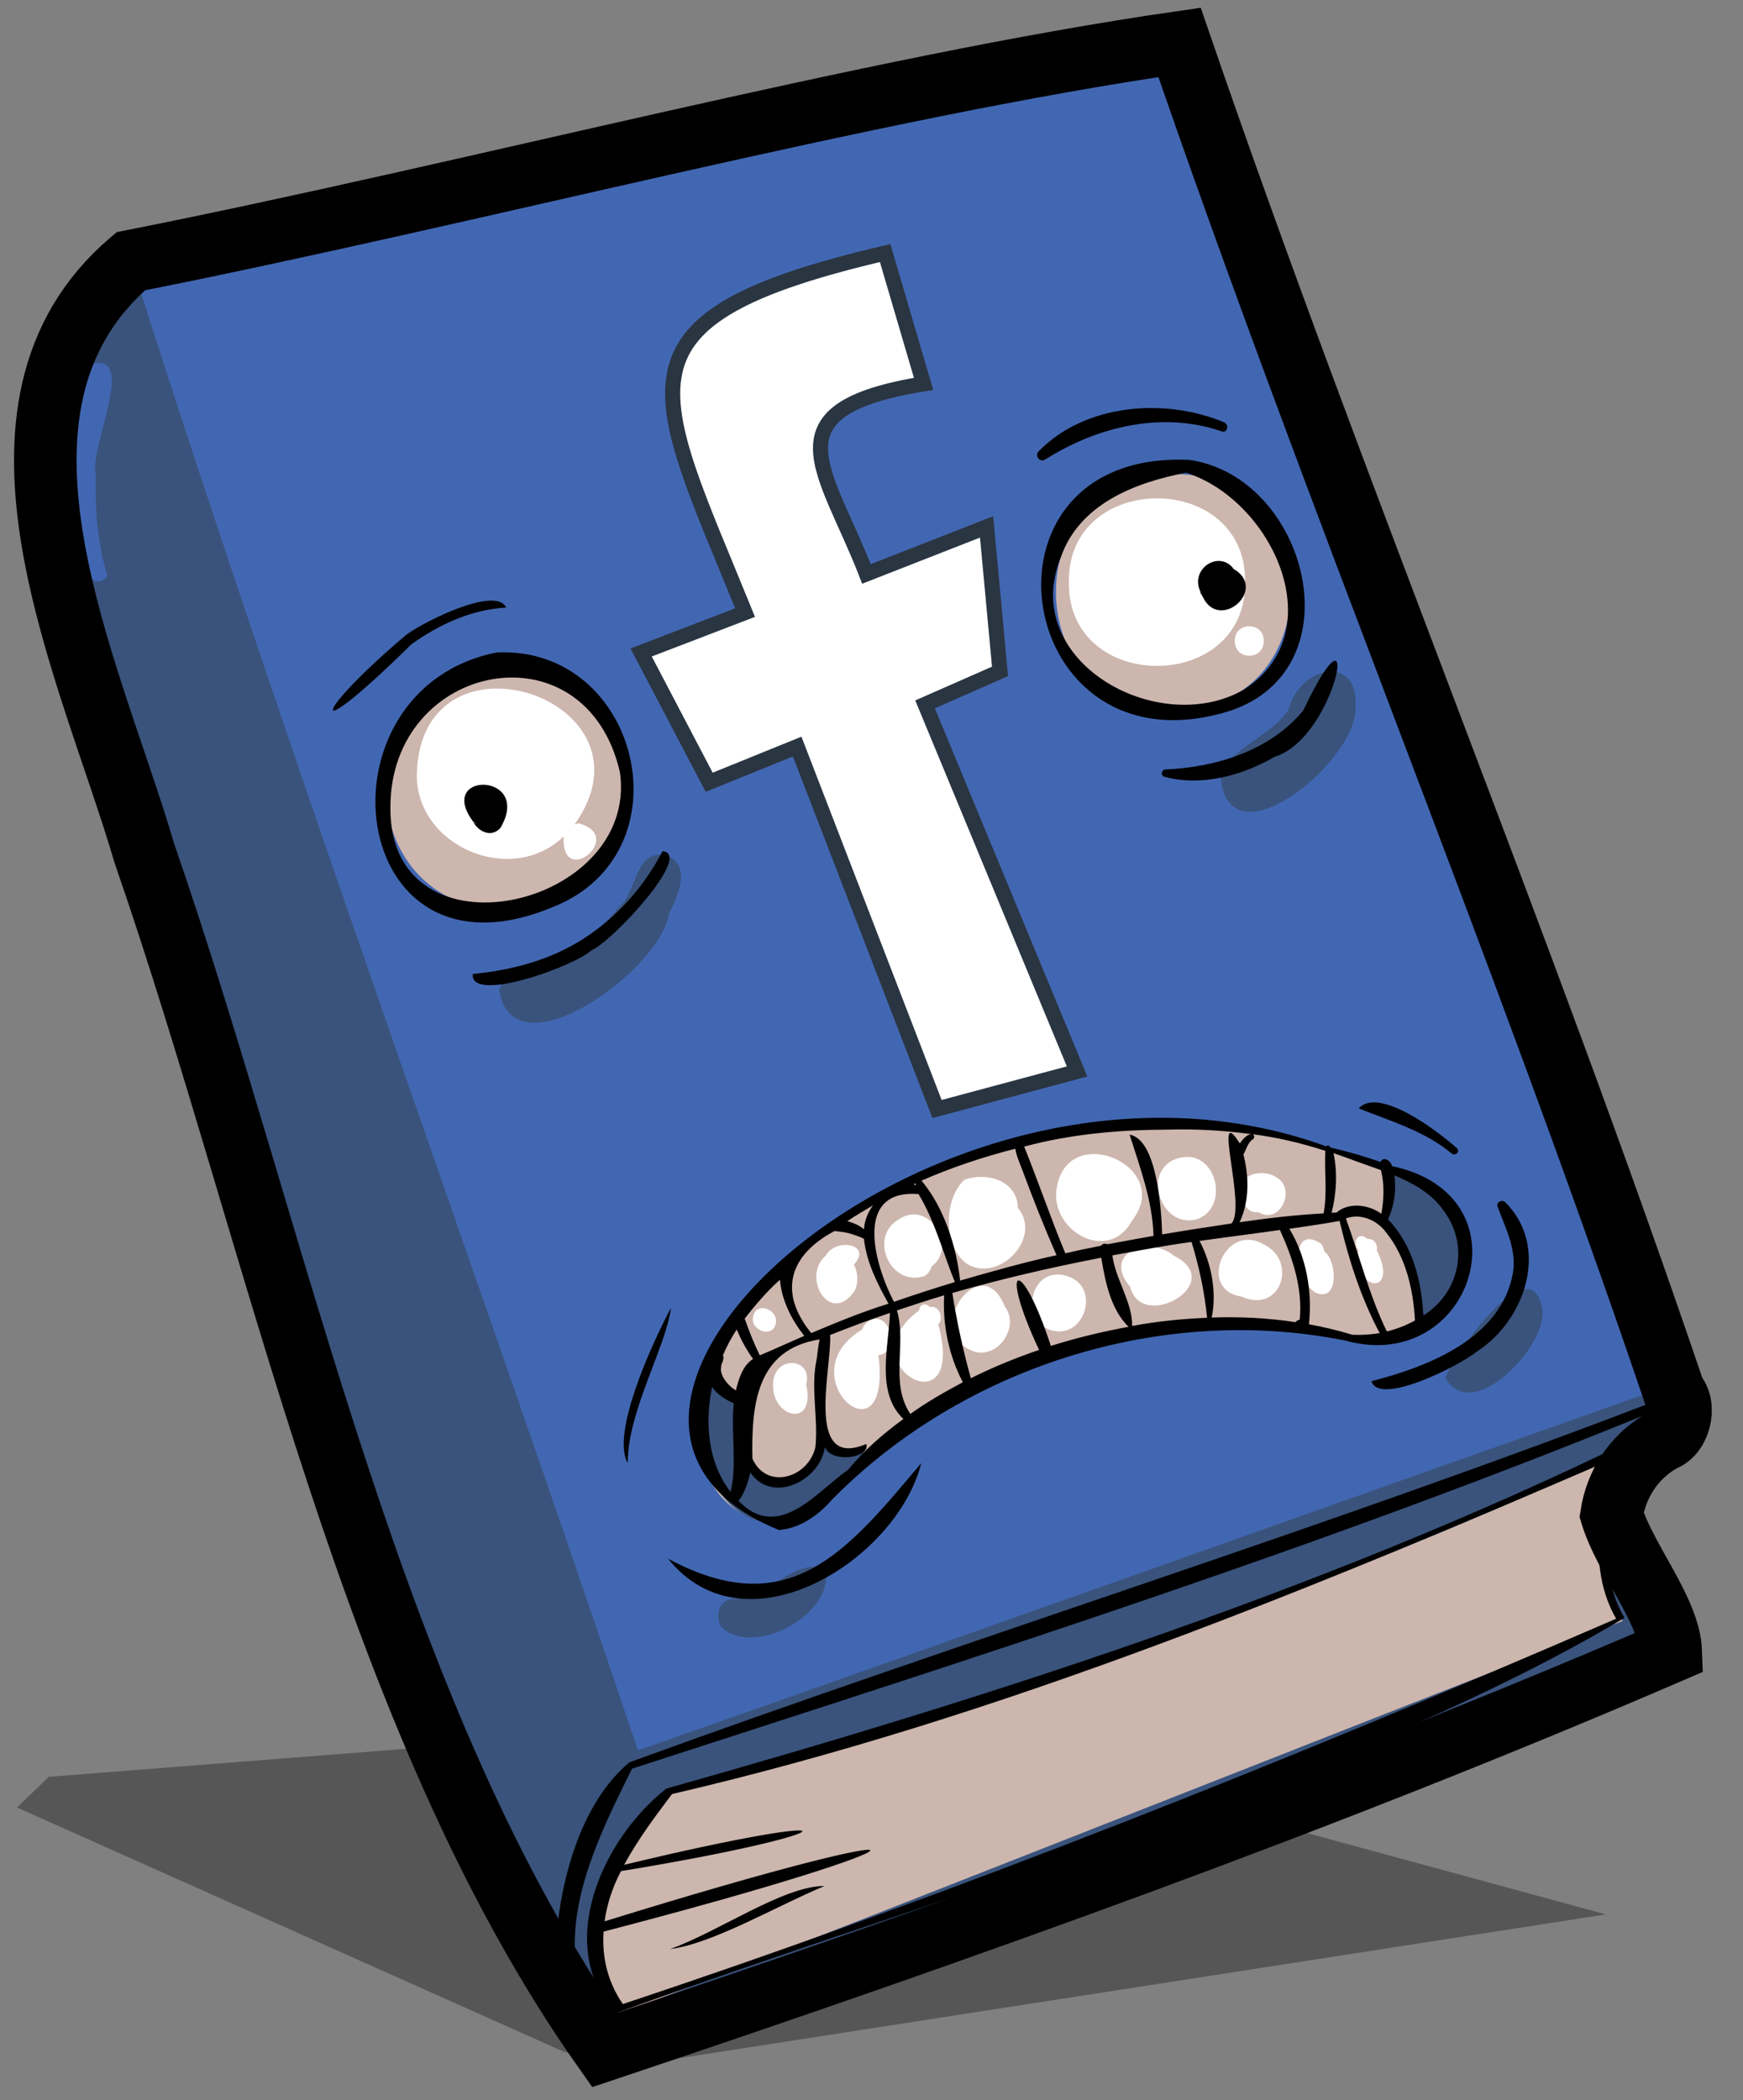
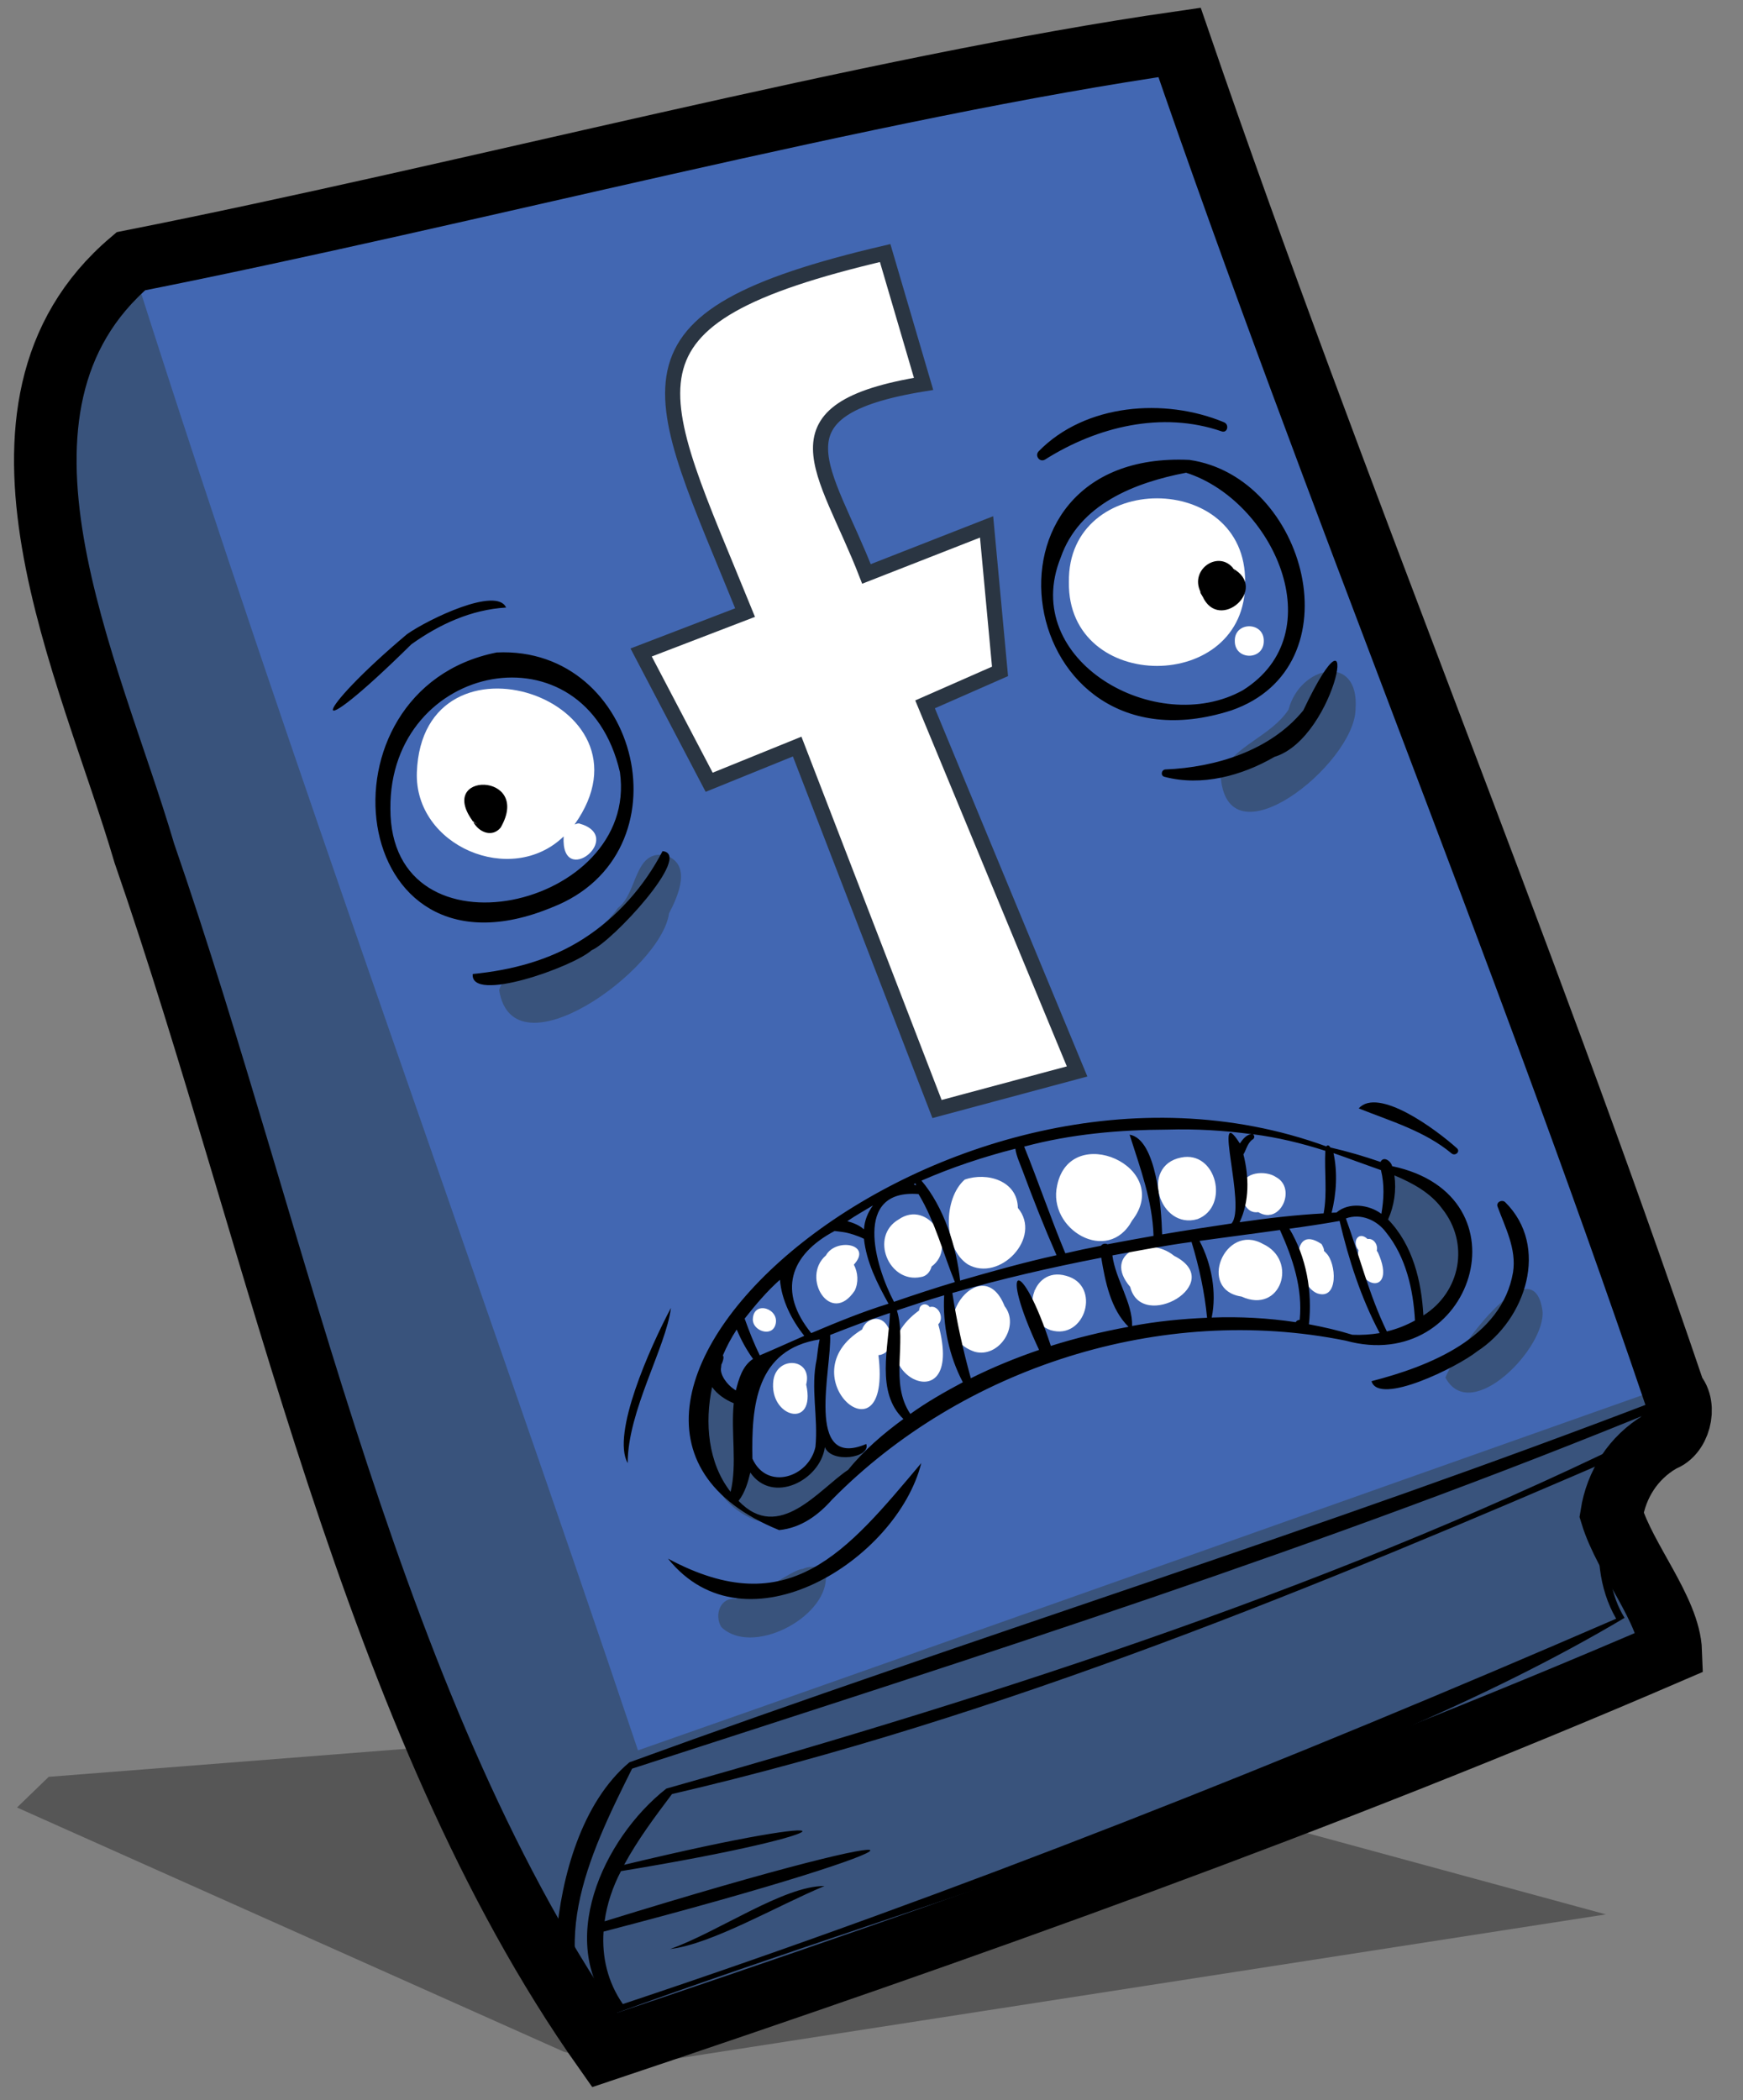
<svg xmlns="http://www.w3.org/2000/svg" version="1.1" id="facebook" width="83px" height="100px" viewBox="0 0 83 100">
  <rect x="0" y="0" width="83" height="100" fill="#808080" stroke="none" />
  <style type="text/css">
	.st0{opacity:0.33;fill:#020202;}
	.st1{fill:#39537C;}
	.st2{fill:#4267B2;}
	.st3{fill:#FFFFFF;stroke:#2A3542;stroke-width:0.719;stroke-miterlimit:10;}
	.st4{fill:#CCB6AE;}
	.st5{fill:#FFFFFF;}
	.st6{fill:none;stroke:#000000;stroke-width:2.979;stroke-linecap:round;stroke-miterlimit:10;}
</style>
  <polygon class="st0" points="26.85,97.7 29.68,98.42 76.47,91.16 41.19,81.56 2.32,84.61 0.81,86.07 " />
  <path class="st1" d="M76.61,72.22c0.16-2.93,2.22-2.92,2.79-5c0.18-0.14,0.08-0.41,0-0.61c0.03-0.16-0.03-0.33-0.14-0.41  c-7.62-21.3-15.53-42.5-23.19-63.78C41.1,3.53,22.56,9.83,6.42,12.62c-3.1,2.9-4.65,9.52-3.49,14C10.66,50.05,16.27,76.7,28.8,97.57  c16.66-6.12,33.71-12.06,50.14-19.07C79.94,77.8,76.82,73.27,76.61,72.22z" />
  <path class="st2" d="M6.54,13.4c16.3-3.45,32.7-6.42,48.82-10.75C62.24,24.2,71.03,45,78.5,66.32c0,0,0,0.01,0,0.01  C62.45,72,46.43,77.72,30.38,83.35C22.53,60.01,14.01,36.87,6.54,13.4z" />
  <path class="st3" d="M44.62,52.81l-6.66-17.26l-4.19,1.7l-3.24-6.18l4.95-1.9c-4.4-10.83-6.75-13.98,6.67-17.12l1.83,6.23  c-7.51,1.22-4.67,4.02-2.72,9.05l5.72-2.24l0.64,6.88l-3.57,1.57l7.24,17.48L44.62,52.81z" />
-   <path class="st4" d="M31.94,85.28c15.16-3.88,31.93-9.83,46.18-16.51c-1.8,2.5-2.57,5.68-0.85,8.42  c-15.42,6-32.38,12.75-47.81,18.73C27.47,92.41,28.12,88.87,31.94,85.28z M24.19,31.71c-7.77-0.11-7.77,11.72,0,11.61  C31.96,43.42,31.96,31.59,24.19,31.71z M55.87,22.58c-7.45-0.11-7.45,11.32,0,11.21C63.32,33.89,63.32,22.47,55.87,22.58z   M66.93,56.01c-11.37-4.7-24.65-2.33-32.01,7.08c-4.38,5.79,0.41,12.41,4.86,7.68c7.47-7.06,16-8.68,25.15-7.08  C69.69,64.19,72.07,58,66.93,56.01z" />
  <path class="st5" d="M50.9,27.72c-0.08-5.32,8.47-5.32,8.39,0C59.37,33.04,50.82,33.04,50.9,27.72z M58.8,30.52  c-0.01,0.94,1.39,0.94,1.38,0C60.19,29.59,58.78,29.59,58.8,30.52z M27.57,39.21c-0.08,0-0.14,0.03-0.21,0.05  c4.24-5.95-7.24-9.77-7.51-2.48c-0.12,3.5,4.49,5.47,6.99,3.05C26.7,42.36,29.83,39.83,27.57,39.21z M48.47,57.52  c-0.02-1.3-1.47-1.72-2.53-1.35c-1.02,0.89-1.05,3.26,0.15,4.04C47.6,61.07,49.65,58.93,48.47,57.52z M53.91,58.12  c1.99-2.55-2.94-4.73-3.57-1.67C49.87,58.54,52.76,60.25,53.91,58.12z M56.24,55.12c-1.97,0.39-1.03,3.47,0.79,2.93  C58.57,57.45,57.93,54.77,56.24,55.12z M60.76,56.05c-0.47-0.33-1.6-0.26-1.57,0.47c0-0.03,0.01-0.07,0.01-0.1  c-0.01,0.05-0.02,0.1-0.01,0.16c0-0.01,0-0.03-0.01-0.04c-0.12,0.5,0.11,1.27,0.74,1.18C60.97,58.36,61.76,56.58,60.76,56.05z   M59.19,56.54c0-0.02,0-0.04-0.01-0.06C59.19,56.5,59.19,56.52,59.19,56.54z M60.38,57.85c0.05,0,0.09-0.02,0.14-0.02  C60.47,57.84,60.42,57.85,60.38,57.85z M59.19,56.52c0,0,0,0.01,0,0.01C59.19,56.53,59.19,56.52,59.19,56.52z M43.85,60.81  c0.26-0.03,0.45-0.25,0.51-0.5c1.28-0.94-0.15-3.23-1.57-2.24C41.4,58.88,42.32,61.13,43.85,60.81z M40.7,61.46  c0.19-0.39,0.16-0.86-0.04-1.24c0.91-0.99-0.86-1.29-1.33-0.44C38.12,60.83,39.56,63.17,40.7,61.46z M42.27,63.17  c-0.31-0.58-1.01-0.43-1.22,0.14c-3.65,2.21,1.44,6.6,0.78,1.22C42.49,64.47,42.58,63.63,42.27,63.17z M44.68,63.06  c0.3-0.28,0.02-0.94-0.41-0.82c-0.16-0.23-0.5-0.14-0.5,0.16C40.24,64.97,46.08,68.21,44.68,63.06z M47.84,62.2  c-1.11-2.81-4.05,1.28-1.42,2.17C47.57,64.68,48.58,63.14,47.84,62.2z M49.22,61.52c0.02-0.04,0.04-0.08,0.05-0.12  C49.25,61.44,49.23,61.48,49.22,61.52z M50.76,60.75c-1.67-0.48-2.24,2.06-0.73,2.59C51.69,63.84,52.46,61.19,50.76,60.75z   M55.91,59.8c-1.26-1.03-3.45-0.1-2.09,1.48C54.36,63.46,58.48,61.1,55.91,59.8z M60.13,59.23c-1.81-1.01-3.13,2.2-1.01,2.51  C61,62.6,61.84,60.01,60.13,59.23z M63.15,59.67c-0.03-0.04-0.08-0.08-0.11-0.11c0.06-0.09-0.26-0.56-0.11-0.32  c-1.59-1.08-1.28,1.92-0.2,2.35C63.75,61.93,63.64,60.14,63.15,59.67z M65.62,59.65c-0.02-0.04-0.05-0.07-0.06-0.1  c0.07-0.26-0.14-0.6-0.44-0.55c-0.43-0.41-0.76,0.14-0.43,0.53C64.35,61.39,66.59,61.81,65.62,59.65z M38.39,65.93  c0.32-1.25-1.37-1.4-1.56-0.22C36.58,67.49,38.88,68.12,38.39,65.93z M36.92,63.1c0.25-0.77-1.03-1.21-1.07-0.29  C35.82,63.36,36.73,63.69,36.92,63.1z" />
  <path class="st1" d="M35.92,72.37c-2.47-1.05-2.75-3.72-2.14-7.03l1.5,1.27l0.29,3.14c1.28,1.27,2.53,1.05,3.72-1.27  c0.31,0.84,1.14,1,2.5,0.45C39.76,71.08,37.76,72.93,35.92,72.37z M67.75,63.24c3.06-2.19,2.44-6.61-1.61-7.59l-0.29,2.66  C66.91,59.55,67.49,61.25,67.75,63.24 M31.69,40.73c-1.51-0.29-1.32,1.81-2.26,2.5c-1.14,1.58-2.99,2.23-4.66,3  c-0.47,0.13-0.87,0.45-1,0.92c0.66,4.12,7.72-0.96,8.09-3.66C32.29,42.67,32.97,41.15,31.69,40.73z M23.91,48.06  C23.91,48.06,23.91,48.06,23.91,48.06C23.97,48.13,23.96,48.12,23.91,48.06z M23.91,48.06c-0.01-0.02-0.03-0.04-0.05-0.06  C23.9,48.04,23.9,48.04,23.91,48.06z M64.55,33.77c-0.04,2.62-6.22,7.57-6.43,3.07c0.71-1.37,2.39-1.77,3.24-3.05  C61.9,31.69,64.75,31.07,64.55,33.77z M39.33,75.15c-0.04,1.93-3.54,3.72-4.98,2.33c-0.35-0.56-0.06-1.44,0.69-1.34  c0.4-0.16,0.87-0.25,1.27-0.45c0,0,0,0,0,0c0.05-0.02,0.18-0.08,0.05-0.03c0.56-0.25,1.49-0.93,1.87-0.95  C38.63,74.51,39.31,74.59,39.33,75.15z M36.35,75.67c-0.02,0.01-0.04,0.02-0.05,0.02C36.32,75.68,36.34,75.68,36.35,75.67z   M73.45,62.4c-0.48-3.21-4.22,2.08-4.62,3.2C70.04,67.87,73.65,64.15,73.45,62.4z" />
-   <path class="st2" d="M4.56,22.55c-0.32-1.2,1.99-5.75-0.18-5.23c-2.69,1.11-1,12.19,0.74,10.11C4.63,25.88,4.52,24.19,4.56,22.55z" />
  <path d="M79.06,68.65c0.01-0.01,0.02-0.03,0.03-0.04c0.88-0.21,1.24-1.66,0.64-2.29C72.4,44.71,63.58,23.6,56.17,2.02  C41.55,4.12,22.34,9.25,6.23,12.44c-8.19,6.96-1.92,19.44,0.64,28.18c6.49,18.75,10.8,41.27,21.91,57  c16.89-5.66,34.27-11.85,50.78-18.97c-0.07-1.97-2.17-4.39-2.82-6.52C76.97,70.67,77.78,69.41,79.06,68.65z M22.65,83.94  C14.86,65.71,9.99,46.47,3.57,27.76c-1.17-5.06-0.15-10.23,2.6-14.82c16.63-3.06,33.31-6.3,49.61-10.8  C62.09,24.09,71.8,45,79.24,66.56C63,72.81,46.33,77.96,29.97,83.92c-2.27,1.9-3.25,5.46-3.48,8.37  C25.1,89.57,23.86,86.76,22.65,83.94z M76.91,74.17c0.58,1.34,1.28,2.64,2.14,3.83c-16.47,7-33.64,12.33-50.12,19.28  c-3.12-4.29-0.95-8.82,1.17-13.06c16.51-5.35,33.13-10.63,49.17-17.23c0.02,0.32-0.04,0.67-0.25,0.93  c-14.85,7.42-31.25,12.73-47.29,17.25c-3.03,2.38-5.35,7.44-2.44,10.71c15.18-5.55,34.87-10.98,48.07-18.84  c-0.67-1.08-0.81-2.36-0.77-3.6C76.69,73.67,76.8,73.92,76.91,74.17z M76.24,72.27c-0.25,1.62-0.12,3.37,0.72,4.81  c-15.51,6.72-31.27,13.01-47.3,18.35c-0.73-1.05-1-2.25-0.92-3.45c16.69-4.34,17.17-5.79,0.05-0.49c0.11-0.82,0.39-1.65,0.78-2.39  c11.22-1.84,11.77-3.1,0.15-0.3c0.65-1.2,1.46-2.28,2.28-3.37c15.72-3.65,30.8-9.9,45.58-16.29C76.8,70.01,76.42,71.13,76.24,72.27z   M39.26,89.81c-2.26,0.94-5.35,2.76-7.35,3C34.18,92.01,37.33,89.79,39.26,89.81z M75.07,79.35c0.06,0,0.06,0.1,0,0.1  C75.01,79.45,75.01,79.35,75.07,79.35z M26.28,43.21c6.58-2.55,4.21-12.47-2.63-12.14C14.82,32.83,16.45,47.28,26.28,43.21z   M18.59,38.5c-0.05-6.98,9.29-8.85,10.93-1.73C30.44,43.25,18.57,45.92,18.59,38.5z M58.63,33.83c6-2.07,3.59-11.13-1.99-11.93  C45.78,21.39,48.24,37.16,58.63,33.83z M50.51,26.55c0.88-2.54,3.52-3.57,5.97-4.04c4.12,1.31,7.05,7.64,2.7,10.36  C55.08,35.15,48.53,31.46,50.51,26.55z M28.17,45.25c-0.89,0.8-5.79,2.54-5.66,1.13c1.86-0.18,3.68-0.66,5.26-1.67  c1.61-1.03,2.91-2.5,3.78-4.18C33.03,40.67,29.14,44.85,28.17,45.25z M62.06,33.83c2.88-6.05,1.63,1.3-1.37,2.21  c-1.55,0.9-3.47,1.42-5.24,0.95c-0.2-0.05-0.15-0.34,0.05-0.35C57.9,36.54,60.5,35.74,62.06,33.83z M19.59,30.68  c-5.21,5.14-4.69,3.29-0.21-0.48c1.02-0.72,4.27-2.28,4.72-1.27C22.43,29.03,20.92,29.73,19.59,30.68z M49.46,21.49  c2.22-2.27,6-2.56,8.83-1.38c0.26,0.11,0.16,0.53-0.12,0.43c-2.84-0.98-5.93-0.22-8.4,1.34C49.51,22.04,49.26,21.7,49.46,21.49z   M23.84,39.41c1.54-2.67-3.19-2.7-1.26-0.22c-0.01-0.01-0.03-0.02-0.04-0.04C22.83,39.66,23.45,39.88,23.84,39.41z M22.71,39.3  c-0.01-0.01-0.02-0.01-0.03-0.02c0,0,0,0,0,0C22.69,39.29,22.7,39.3,22.71,39.3L22.71,39.3z M22.6,39.16  c0.06,0.04,0.11,0.1,0.18,0.12C22.72,39.24,22.64,39.23,22.6,39.16z M22.58,39.15c0,0.01,0.01,0.02,0.01,0.03  c-0.02-0.02-0.05-0.04-0.06-0.07C22.55,39.12,22.57,39.13,22.58,39.15z M22.48,39.07c0.01,0.01,0.02,0.01,0.02,0.02  C22.49,39.09,22.48,39.08,22.48,39.07z M22.5,39.1C22.5,39.09,22.5,39.09,22.5,39.1c0.02,0.01,0.04,0.02,0.05,0.05  C22.53,39.13,22.52,39.11,22.5,39.1z M22.59,39.2c0.01,0.01,0.01,0.01,0.02,0.02C22.6,39.21,22.59,39.2,22.59,39.2z M57.16,28.17  c-0.01,0.09,0.07,0.15,0.1,0.23c0,0,0,0,0-0.01c0.79,1.76,3.2-0.37,1.43-1.33c0.02,0.01,0.03,0.01,0.05,0.02  C58.04,26.17,56.65,27.1,57.16,28.17z M58.82,27.27c0.02,0.05,0.04,0.1,0.06,0.15c-0.02-0.08-0.06-0.15-0.1-0.21  C58.79,27.23,58.8,27.25,58.82,27.27z M58.74,27.14C58.74,27.14,58.74,27.14,58.74,27.14c0.02,0.01,0.04,0.02,0.06,0.02  c0,0,0,0.01,0.01,0.01C58.78,27.17,58.76,27.15,58.74,27.14z M58.69,27.07c0.02,0.02,0.04,0.04,0.07,0.05  c-0.03-0.02-0.06-0.04-0.08-0.06C58.68,27.06,58.69,27.06,58.69,27.07z M37.1,72.86c1.04-0.1,1.87-0.71,2.53-1.46  c6.18-6.27,15.65-9.34,24.45-7.56c6.04,1.66,8.82-6.92,2.21-8.31c-0.05-0.24-0.41-0.5-0.55-0.2c-0.78-0.27-1.57-0.5-2.39-0.69  c-0.04-0.08-0.13-0.15-0.19-0.05C45.01,47.97,23.46,67.32,37.1,72.86z M33.91,66.05c0.24,0.34,0.62,0.6,1.03,0.77  c-0.14,1.39,0.17,2.9-0.15,4.22C33.71,69.66,33.55,67.74,33.91,66.05z M39.74,58.62c0.08,0.01,0.21,0.02,0.26,0.03  c0.05,0.01,0.1,0.01,0.15,0.02c0.28,0.04,0.69,0.17,0.99,0.32c0.12,1.11,0.63,2.12,1.17,3.09c-1.26,0.39-2.47,0.89-3.68,1.4  C37.04,61.52,37.59,59.76,39.74,58.62z M48.7,55.76c0.5,1.35,1.03,2.69,1.61,4.01c-1.54,0.34-3.07,0.77-4.59,1.21  c-0.17-1.6-0.77-3.5-1.84-4.76c1.44-0.63,2.94-1.13,4.47-1.52C48.4,55.06,48.58,55.43,48.7,55.76z M42.57,61.99  c-0.91-1.72-1.97-5.38,1.17-5.13c0.79,1.31,1.17,2.82,1.73,4.19C44.5,61.34,43.53,61.66,42.57,61.99z M43.61,56.45  c-0.03-0.02-0.07-0.04-0.1-0.06c0.03-0.01,0.06-0.03,0.09-0.04C43.6,56.38,43.61,56.42,43.61,56.45z M41.14,58.54  c-0.22-0.2-0.51-0.31-0.79-0.39c0.39-0.27,0.81-0.5,1.22-0.75C41.32,57.74,41.17,58.12,41.14,58.54z M38.89,64.72  c-0.3,1.39,0.08,2.77-0.06,4.18c-0.32,1.46-2.31,2.09-3,0.56c-0.05-2.51,0.16-5.2,3.2-5.68C38.96,64.09,38.93,64.42,38.89,64.72z   M37.14,60.94c0.08,0.97,0.55,1.91,1.16,2.67c-0.71,0.31-1.41,0.63-2.12,0.93c-0.28-0.57-0.51-1.16-0.72-1.75  C35.98,62.13,36.52,61.49,37.14,60.94z M35.08,63.31c0.21,0.49,0.46,0.96,0.78,1.4c-0.51,0.33-0.68,0.96-0.82,1.5  c-0.05-0.03-0.09-0.06-0.13-0.09c-0.25-0.17-0.65-0.64-0.57-1.01c0-0.01,0.02-0.24,0.02-0.14c0.01-0.03,0.02-0.05,0.03-0.08  c-0.01,0.04,0.12-0.28,0.03-0.34C34.6,64.12,34.82,63.71,35.08,63.31z M40.39,69.99c-1.38,0.91-3.29,3.5-5.22,1.48  c0.31-0.4,0.45-0.9,0.56-1.35c1.05,1.53,3.33,0.38,3.55-1.21c0.31,0.79,2.2,0.51,1.97-0.15c-2.96,1.26-1.63-3.64-1.72-5.19  c0.94-0.37,1.89-0.73,2.85-1.05c-0.06,1.62-0.69,3.79,0.64,5.05C42.05,68.28,41.14,69.06,40.39,69.99z M43.35,67.33  c-1-1.49-0.16-3.35-0.64-4.93c0.75-0.25,1.5-0.5,2.25-0.72c-0.08,1.41,0.23,2.89,0.89,4.14C44.99,66.28,44.14,66.76,43.35,67.33z   M46.23,65.63c-0.37-1.34-0.67-2.69-0.88-4.06c2.33-0.67,4.71-1.22,7.09-1.68c0.19,1.14,0.45,2.46,1.3,3.29  c-1.25,0.23-2.49,0.53-3.7,0.91c-1.41-4.34-2.54-4.03-0.56,0.19C48.37,64.66,47.27,65.11,46.23,65.63z M53.91,63.14  c0.03-1.09-0.79-2.22-0.94-3.36c1.26-0.23,2.5-0.47,3.77-0.64c0.36,1.18,0.62,2.38,0.74,3.61C56.29,62.8,55.09,62.92,53.91,63.14z   M57.7,62.74c0.25-1.21-0.01-2.57-0.58-3.65c1.28-0.18,2.56-0.34,3.83-0.52c0.61,1.35,1.09,2.78,0.94,4.28  c-0.08,0-0.15,0.04-0.19,0.11C60.38,62.76,59.04,62.69,57.7,62.74z M64.4,63.56c-0.68-0.21-1.37-0.37-2.07-0.5  c0.17-1.55-0.12-3.2-0.93-4.55c0.8-0.11,1.6-0.23,2.39-0.37c0.43,1.83,1.02,3.67,1.91,5.34C65.27,63.55,64.83,63.58,64.4,63.56z   M66,58.68c0.95,1.17,1.3,2.74,1.38,4.2c-0.42,0.23-0.87,0.41-1.34,0.52c-0.84-1.72-1.3-3.59-1.95-5.38  C64.8,57.76,65.57,58.1,66,58.68z M68.67,57.55c1.32,1.65,0.89,3.97-0.89,5.09c-0.09-1.63-0.5-3.35-1.68-4.57  c0.29-0.66,0.4-1.38,0.3-2.1C67.28,56.34,68.12,56.8,68.67,57.55z M64.56,55.29c0.38,0.14,0.79,0.28,1.2,0.43  c0.17,0.68,0.14,1.39,0.02,2.08c-0.59-0.44-1.55-0.57-2.14-0.06c-0.08,0-0.15,0.01-0.23,0.01c0.23-0.92,0.29-1.92,0.09-2.84  C63.85,55.03,64.21,55.16,64.56,55.29z M63.11,54.8c-0.05,0.99,0.1,2-0.08,2.98c-1.33,0.07-2.67,0.23-4,0.42  c0.47-1,0.45-2.17,0.18-3.23c0.11-0.17,0.15-0.39,0.31-0.59c-0.04,0.03,0.13-0.13,0.09-0.1c0.13-0.04,0.16-0.2,0.05-0.27  C60.84,54.16,61.99,54.44,63.11,54.8z M55.6,53.79c1.35-0.04,2.68,0.04,4.02,0.22c-0.25-0.01-0.45,0.25-0.58,0.44  c-1.34-2.11,0.33,3.05-0.4,3.81c-1.11,0.17-2.2,0.33-3.3,0.52c-0.04-1.34-0.27-4.53-1.55-4.75c0.5,1.58,1.09,3.14,1.14,4.82  c-0.73,0.13-1.46,0.26-2.19,0.4c-0.11-0.05-0.24-0.03-0.31,0.07c-0.57,0.11-1.14,0.23-1.7,0.36c-0.7-1.68-1.28-3.4-1.96-5.08  C51,54,53.3,53.8,55.6,53.79z M43.87,69.67c-1.15,4.6-8.36,9.17-12.06,4.55C37.58,77.32,40.33,73.88,43.87,69.67z M72.05,60.58  c0.17-1.11-0.37-2.12-0.74-3.13c-0.07-0.21,0.21-0.34,0.36-0.21c2.14,2.11,0.99,5.61-1.33,7.11c-0.94,0.75-4.68,2.6-5.03,1.42  C68.07,65.06,71.52,63.7,72.05,60.58z M31.95,62.28c-0.24,1.89-2.06,4.9-2.06,7.39C29.11,68.29,30.94,64.18,31.95,62.28z   M64.7,52.78c0.93-1.03,3.67,0.99,4.68,1.9c0.17,0.16-0.08,0.38-0.25,0.25C67.85,53.86,66.23,53.39,64.7,52.78z" />
  <path class="st6" d="M79.06,68.65c0.01-0.01,0.02-0.03,0.03-0.04c0.88-0.21,1.24-1.66,0.64-2.29C72.4,44.71,63.58,23.6,56.17,2.02  C41.55,4.12,22.34,9.25,6.23,12.44c-8.19,6.96-1.92,19.44,0.64,28.18c6.49,18.75,10.8,41.27,21.91,57  c16.89-5.66,34.27-11.85,50.78-18.97c-0.07-1.97-2.17-4.39-2.82-6.52C76.97,70.67,77.78,69.41,79.06,68.65z" />
</svg>